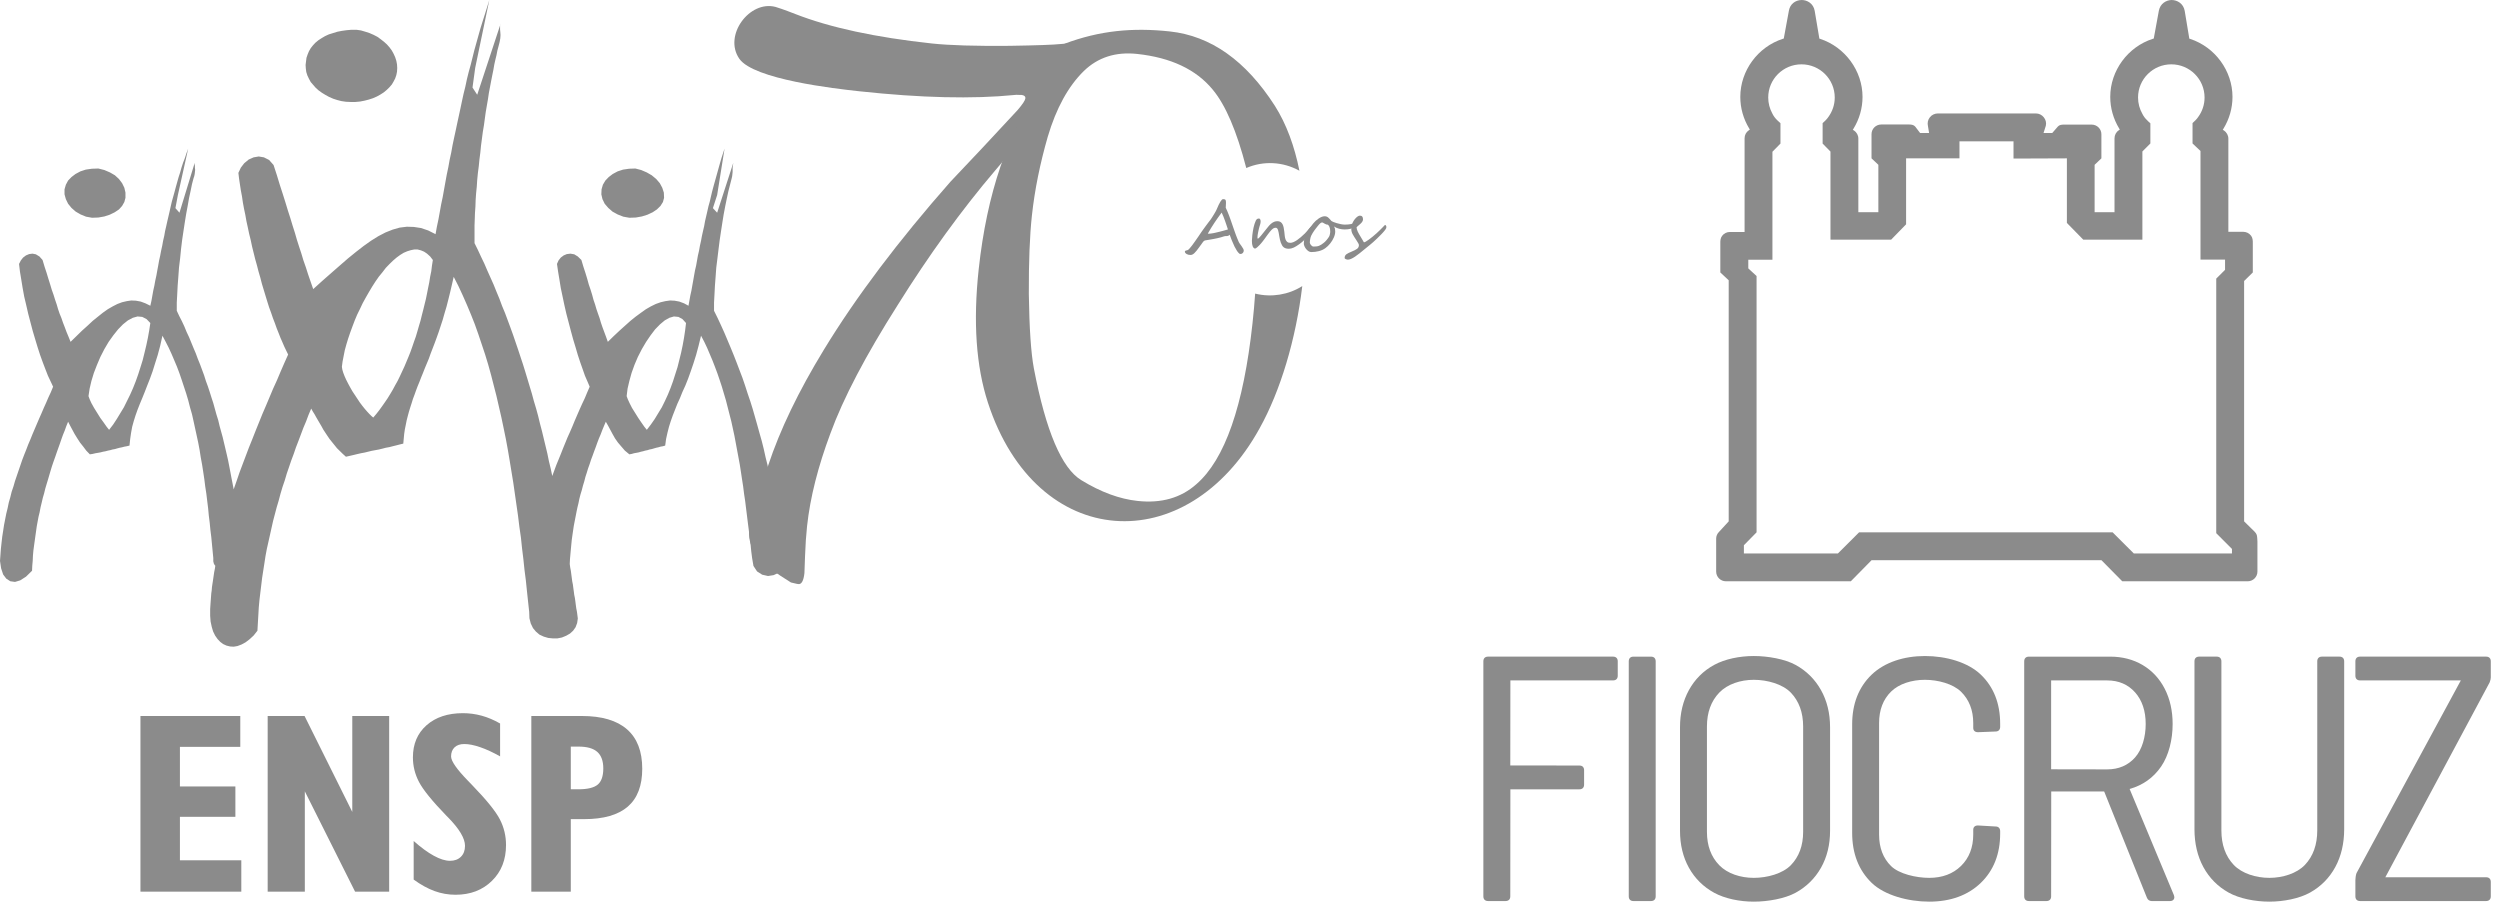
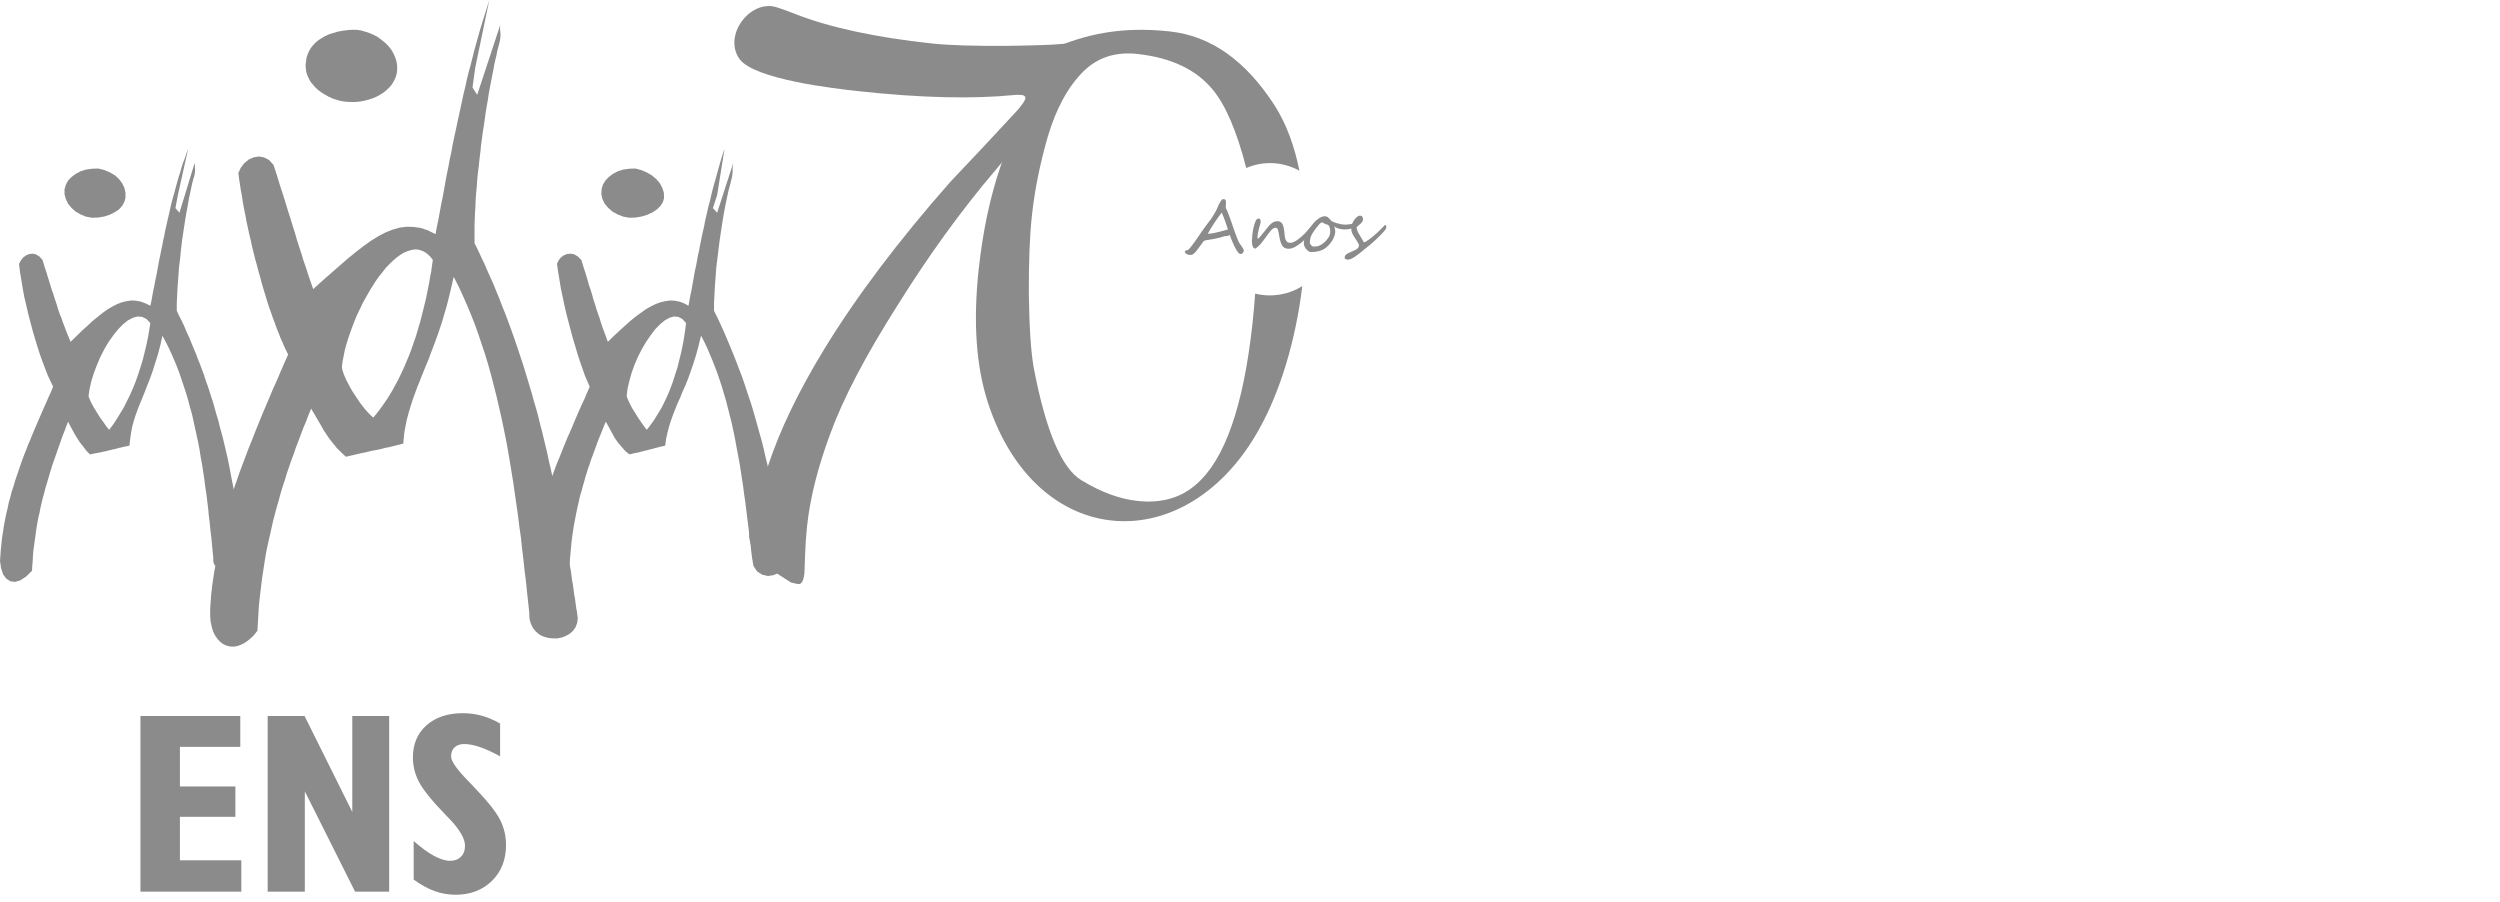
<svg xmlns="http://www.w3.org/2000/svg" width="183" height="66" viewBox="0 0 183 66" fill="none">
  <g clip-path="url(#clip0_1455_13400)">
    <path d="M10.281 65.269V52.411H17.589V54.67H13.17V57.569H17.23V59.791H13.17V62.973H17.664V65.269H10.281Z" fill="#8B8B8B" />
    <path d="M19.594 65.269V52.411H22.294L25.787 59.433V52.411H28.487V65.269H25.992L22.313 57.927V65.269H19.594Z" fill="#8B8B8B" />
    <path d="M30.281 64.385V61.561C30.813 62.035 31.307 62.396 31.754 62.64C32.204 62.888 32.597 63.011 32.943 63.011C33.274 63.011 33.538 62.913 33.74 62.715C33.938 62.518 34.039 62.251 34.039 61.916C34.039 61.37 33.623 60.67 32.789 59.823L32.66 59.694C31.631 58.63 30.97 57.812 30.671 57.24C30.373 56.672 30.225 56.07 30.225 55.439C30.225 54.46 30.558 53.676 31.225 53.086C31.892 52.499 32.78 52.204 33.885 52.204C34.353 52.204 34.813 52.267 35.26 52.389C35.71 52.512 36.157 52.703 36.607 52.96V55.367C36.078 55.069 35.59 54.843 35.147 54.693C34.7 54.539 34.313 54.463 33.989 54.463C33.68 54.463 33.441 54.545 33.274 54.705C33.104 54.868 33.019 55.091 33.019 55.37C33.019 55.712 33.434 56.308 34.262 57.159C34.398 57.294 34.498 57.397 34.564 57.472C35.618 58.561 36.295 59.399 36.594 59.986C36.893 60.569 37.041 61.194 37.041 61.856C37.041 62.929 36.698 63.805 36.009 64.479C35.32 65.157 34.432 65.496 33.343 65.496C32.815 65.496 32.301 65.405 31.808 65.226C31.31 65.044 30.804 64.765 30.281 64.385Z" fill="#8B8B8B" />
-     <path d="M41.782 57.776H42.335C43.012 57.776 43.484 57.66 43.755 57.432C44.025 57.203 44.161 56.807 44.161 56.252C44.161 55.706 44.016 55.301 43.723 55.04C43.431 54.78 42.974 54.651 42.354 54.651H41.782V57.776ZM38.893 65.269V52.411H42.593C44.054 52.411 45.155 52.737 45.898 53.387C46.64 54.036 47.012 54.997 47.012 56.274C47.012 57.51 46.659 58.435 45.955 59.044C45.246 59.656 44.179 59.961 42.751 59.961H41.782V65.269H38.893Z" fill="#8B8B8B" />
    <path fill-rule="evenodd" clip-rule="evenodd" d="M79.539 4.084C79.5 4.45 79.352 4.794 79.076 5.115C78.201 6.151 76.13 8.598 72.872 12.449C70.377 15.381 67.993 18.675 65.722 22.312C63.373 26.01 61.729 29.145 60.787 31.724C59.882 34.147 59.305 36.406 59.077 38.513C59.008 39.145 58.959 39.88 58.929 40.708C58.899 41.535 58.884 41.953 58.884 41.953C58.824 42.507 58.674 42.781 58.446 42.756C58.367 42.748 58.268 42.727 58.142 42.694C58.015 42.66 57.936 42.641 57.897 42.637C53.465 39.928 54.715 38.9 56.24 34.045C57.091 31.475 58.441 28.66 60.308 25.6C62.664 21.732 65.757 17.634 69.58 13.294C71.017 11.789 72.652 10.044 74.493 8.052C74.861 7.621 75.042 7.341 75.057 7.202C75.078 7.014 74.906 6.926 74.533 6.946C74.454 6.937 74.373 6.939 74.292 6.95C71.218 7.258 67.425 7.169 62.892 6.68C61.11 6.488 55.171 5.81 54.12 4.303C52.932 2.596 54.87 0 56.77 0.507C56.885 0.538 57.362 0.691 58.209 1.023C60.75 2.017 64.083 2.737 68.209 3.182C69.508 3.322 71.398 3.376 73.889 3.355C75.909 3.323 77.149 3.276 77.606 3.225C77.942 3.182 78.361 3.197 78.867 3.252C79.373 3.306 79.594 3.58 79.539 4.084Z" fill="#8B8B8B" />
    <path fill-rule="evenodd" clip-rule="evenodd" d="M92.209 31.341C86.903 40.997 75.876 40.393 72.319 29.484C71.449 26.817 71.223 23.561 71.641 19.706C72.242 14.164 73.759 9.705 76.189 6.338C76.701 5.623 77.279 5.005 77.921 4.481V3.202C80.497 2.235 82.917 2.009 85.627 2.301C88.634 2.625 91.19 4.436 93.313 7.734C94.172 9.085 94.76 10.715 95.118 12.498C93.919 11.834 92.486 11.753 91.227 12.3C90.531 9.599 89.712 7.689 88.769 6.558C87.552 5.082 85.709 4.215 83.239 3.948C81.673 3.779 80.368 4.198 79.337 5.198C78.192 6.32 77.311 7.931 76.695 10.013C76.128 11.983 75.739 13.9 75.535 15.783C75.374 17.265 75.302 19.18 75.31 21.528C75.347 24.024 75.467 25.833 75.679 26.966C76.557 31.557 77.719 34.283 79.156 35.151C80.591 36.028 81.958 36.528 83.273 36.669C85.001 36.856 86.439 36.451 87.571 35.445C89.66 33.639 91.027 29.715 91.684 23.664C91.765 22.917 91.829 22.192 91.877 21.49L91.894 21.495L91.91 21.499C93.071 21.78 94.317 21.582 95.326 20.942C94.862 24.844 93.719 28.634 92.209 31.341Z" fill="#8B8B8B" />
    <path fill-rule="evenodd" clip-rule="evenodd" d="M91.043 18.338C91.043 18.408 91.021 18.467 90.976 18.516C90.932 18.566 90.874 18.591 90.802 18.591C90.771 18.591 90.746 18.584 90.726 18.57C90.702 18.551 90.675 18.525 90.646 18.493C90.616 18.461 90.584 18.42 90.551 18.372C90.487 18.272 90.428 18.169 90.374 18.06C90.321 17.952 90.278 17.855 90.245 17.771C90.236 17.748 90.227 17.725 90.217 17.705C90.208 17.685 90.198 17.664 90.189 17.642C90.179 17.62 90.169 17.597 90.159 17.572C90.148 17.546 90.136 17.516 90.124 17.479C90.074 17.33 90.037 17.231 90.014 17.185C89.99 17.209 89.967 17.227 89.944 17.241C89.921 17.253 89.897 17.263 89.872 17.269C89.846 17.276 89.82 17.279 89.793 17.28C89.767 17.28 89.737 17.28 89.706 17.28C89.688 17.28 89.667 17.284 89.641 17.291C89.614 17.298 89.585 17.305 89.555 17.314C89.525 17.323 89.494 17.333 89.465 17.343C89.435 17.354 89.408 17.362 89.381 17.369C89.294 17.393 89.206 17.415 89.117 17.435C89.028 17.453 88.936 17.472 88.842 17.491C88.747 17.508 88.649 17.526 88.546 17.543C88.444 17.559 88.334 17.577 88.219 17.597C88.166 17.605 88.117 17.639 88.07 17.698C88.024 17.759 87.93 17.89 87.787 18.089C87.647 18.288 87.529 18.433 87.431 18.526C87.335 18.618 87.242 18.664 87.151 18.664C87.035 18.664 86.94 18.641 86.863 18.596C86.775 18.54 86.732 18.481 86.732 18.418C86.732 18.385 86.751 18.361 86.789 18.347C86.826 18.332 86.877 18.318 86.942 18.306C86.962 18.304 87.01 18.262 87.085 18.178C87.157 18.098 87.211 18.032 87.248 17.98C87.321 17.884 87.395 17.782 87.471 17.673C87.547 17.565 87.632 17.442 87.727 17.306C87.772 17.237 87.813 17.177 87.847 17.126C87.882 17.076 87.911 17.034 87.933 16.999C87.958 16.964 87.985 16.925 88.016 16.881C88.047 16.838 88.082 16.789 88.122 16.735C88.14 16.71 88.16 16.681 88.185 16.646C88.209 16.611 88.238 16.572 88.271 16.529C88.304 16.484 88.334 16.444 88.361 16.409C88.389 16.375 88.412 16.343 88.431 16.315C88.451 16.287 88.478 16.252 88.51 16.211C88.543 16.169 88.581 16.119 88.625 16.062C88.638 16.044 88.666 16.004 88.707 15.939C88.748 15.875 88.803 15.786 88.873 15.672C88.972 15.511 89.035 15.393 89.064 15.318C89.268 14.823 89.422 14.577 89.525 14.577C89.57 14.577 89.607 14.581 89.635 14.588C89.663 14.596 89.684 14.61 89.701 14.627C89.716 14.646 89.727 14.67 89.732 14.7C89.737 14.731 89.74 14.768 89.74 14.812C89.74 14.841 89.74 14.867 89.74 14.889C89.74 14.912 89.739 14.931 89.737 14.945C89.736 14.972 89.734 15.008 89.732 15.052C89.731 15.095 89.728 15.147 89.724 15.206C89.812 15.388 89.895 15.585 89.974 15.795C90.013 15.901 90.056 16.018 90.1 16.144C90.144 16.27 90.192 16.409 90.243 16.56C90.293 16.709 90.338 16.838 90.377 16.944C90.415 17.05 90.446 17.136 90.47 17.202C90.495 17.268 90.524 17.343 90.558 17.429C90.592 17.515 90.633 17.611 90.68 17.719C90.697 17.759 90.762 17.856 90.876 18.008C90.988 18.162 91.044 18.271 91.044 18.338L91.043 18.338ZM89.884 16.795C89.853 16.7 89.818 16.597 89.782 16.486C89.745 16.376 89.707 16.265 89.668 16.155C89.628 16.044 89.588 15.937 89.547 15.835C89.507 15.733 89.466 15.641 89.425 15.561C89.328 15.693 89.235 15.82 89.148 15.942C89.061 16.064 88.977 16.186 88.896 16.309C88.814 16.432 88.734 16.557 88.654 16.686C88.576 16.815 88.495 16.952 88.413 17.098C88.432 17.105 88.449 17.109 88.465 17.109C88.491 17.109 88.525 17.106 88.566 17.102C88.607 17.098 88.649 17.093 88.691 17.087C88.734 17.081 88.775 17.074 88.814 17.067C88.853 17.06 88.886 17.054 88.91 17.048C88.952 17.038 88.989 17.03 89.019 17.023C89.049 17.016 89.079 17.008 89.106 17.002C89.134 16.995 89.165 16.987 89.197 16.98C89.229 16.972 89.268 16.963 89.313 16.952C89.415 16.926 89.515 16.9 89.614 16.873C89.714 16.845 89.803 16.82 89.884 16.795Z" fill="#8B8B8B" />
    <path fill-rule="evenodd" clip-rule="evenodd" d="M96.107 16.644C96.107 16.677 96.102 16.711 96.09 16.744C96.079 16.778 96.065 16.812 96.048 16.846C96.032 16.88 96.013 16.913 95.992 16.946C95.971 16.978 95.951 17.008 95.932 17.038C95.881 17.117 95.822 17.196 95.754 17.277C95.686 17.357 95.613 17.437 95.535 17.513C95.457 17.59 95.378 17.662 95.296 17.73C95.213 17.797 95.133 17.858 95.055 17.91C94.992 17.951 94.932 17.991 94.876 18.027C94.819 18.064 94.761 18.095 94.704 18.121C94.647 18.147 94.586 18.168 94.524 18.184C94.461 18.199 94.391 18.207 94.317 18.207C94.172 18.207 94.054 18.171 93.963 18.098C93.918 18.061 93.879 18.014 93.845 17.955C93.81 17.897 93.78 17.832 93.755 17.761C93.73 17.689 93.708 17.614 93.69 17.534C93.671 17.453 93.656 17.375 93.644 17.297C93.629 17.199 93.613 17.111 93.6 17.034C93.585 16.956 93.57 16.891 93.551 16.838C93.533 16.785 93.51 16.744 93.485 16.716C93.458 16.687 93.424 16.672 93.382 16.672C93.349 16.672 93.317 16.676 93.288 16.683C93.258 16.69 93.227 16.704 93.195 16.725C93.163 16.746 93.127 16.776 93.089 16.814C93.05 16.852 93.006 16.902 92.954 16.965C92.903 17.028 92.844 17.104 92.778 17.194C92.712 17.285 92.634 17.393 92.545 17.518C92.501 17.579 92.45 17.646 92.39 17.719C92.331 17.792 92.27 17.861 92.209 17.928C92.146 17.994 92.085 18.052 92.026 18.103C91.966 18.154 91.915 18.186 91.869 18.199C91.716 18.166 91.639 17.976 91.639 17.628C91.639 17.535 91.649 17.396 91.67 17.207C91.681 17.122 91.693 17.033 91.707 16.94C91.721 16.847 91.739 16.754 91.759 16.661C91.781 16.568 91.804 16.477 91.832 16.39C91.859 16.302 91.891 16.221 91.927 16.146C91.944 16.111 91.963 16.083 91.982 16.063C92.001 16.043 92.021 16.028 92.041 16.019C92.061 16.009 92.082 16.003 92.103 16C92.126 15.998 92.148 15.998 92.171 15.998C92.198 15.998 92.223 16.016 92.244 16.055C92.267 16.093 92.278 16.146 92.278 16.214C92.278 16.256 92.273 16.295 92.267 16.331C92.261 16.368 92.251 16.406 92.238 16.444C92.227 16.482 92.213 16.523 92.199 16.568C92.186 16.612 92.171 16.663 92.157 16.72C92.147 16.767 92.135 16.82 92.122 16.877C92.109 16.934 92.097 16.992 92.086 17.051C92.074 17.111 92.064 17.169 92.057 17.225C92.049 17.282 92.045 17.333 92.045 17.377C92.045 17.409 92.05 17.442 92.061 17.475C92.11 17.469 92.19 17.396 92.302 17.255C92.359 17.184 92.422 17.106 92.491 17.02C92.56 16.934 92.635 16.841 92.715 16.739C92.775 16.662 92.833 16.591 92.891 16.524C92.95 16.458 93.01 16.4 93.074 16.351C93.136 16.301 93.203 16.262 93.274 16.234C93.344 16.205 93.422 16.191 93.508 16.191C93.599 16.191 93.674 16.21 93.735 16.249C93.795 16.288 93.843 16.342 93.88 16.411C93.916 16.479 93.945 16.562 93.964 16.657C93.985 16.753 94.001 16.858 94.013 16.973C94.023 17.071 94.033 17.167 94.043 17.264C94.053 17.359 94.072 17.444 94.099 17.52C94.127 17.596 94.167 17.657 94.22 17.704C94.273 17.751 94.348 17.775 94.445 17.775C94.52 17.775 94.599 17.757 94.681 17.722C94.762 17.687 94.849 17.639 94.94 17.578C95.03 17.515 95.124 17.443 95.222 17.36C95.318 17.276 95.418 17.185 95.521 17.085C95.561 17.047 95.605 16.999 95.653 16.941C95.701 16.882 95.748 16.826 95.794 16.773C95.841 16.718 95.884 16.673 95.924 16.635C95.964 16.596 95.996 16.577 96.021 16.577C96.031 16.577 96.048 16.582 96.072 16.593C96.095 16.602 96.107 16.62 96.107 16.644Z" fill="#8B8B8B" />
    <path fill-rule="evenodd" clip-rule="evenodd" d="M99.327 16.323C99.327 16.353 99.32 16.383 99.307 16.413C99.294 16.444 99.277 16.473 99.256 16.502C99.235 16.531 99.212 16.558 99.186 16.582C99.161 16.608 99.135 16.629 99.11 16.644C99.048 16.684 98.961 16.72 98.849 16.75C98.736 16.78 98.598 16.796 98.431 16.796C98.299 16.796 98.165 16.779 98.031 16.745C97.896 16.711 97.768 16.655 97.643 16.576C97.684 16.637 97.71 16.696 97.721 16.751C97.732 16.807 97.738 16.873 97.738 16.95C97.738 17.087 97.703 17.233 97.634 17.388C97.565 17.545 97.477 17.69 97.369 17.823C97.26 17.958 97.147 18.069 97.026 18.157C96.958 18.208 96.883 18.252 96.802 18.29C96.722 18.327 96.636 18.358 96.547 18.381C96.458 18.404 96.366 18.422 96.269 18.434C96.174 18.444 96.076 18.451 95.979 18.451C95.911 18.451 95.845 18.428 95.78 18.385C95.716 18.342 95.658 18.289 95.607 18.226C95.556 18.163 95.516 18.096 95.486 18.025C95.454 17.954 95.439 17.89 95.439 17.831C95.439 17.691 95.458 17.555 95.496 17.426C95.533 17.296 95.584 17.171 95.647 17.05C95.712 16.929 95.785 16.811 95.869 16.695C95.953 16.579 96.042 16.464 96.136 16.349C96.188 16.285 96.248 16.222 96.315 16.16C96.383 16.098 96.453 16.043 96.526 15.995C96.599 15.945 96.673 15.907 96.748 15.875C96.823 15.845 96.895 15.83 96.964 15.83C97.019 15.83 97.067 15.838 97.108 15.854C97.148 15.869 97.185 15.891 97.221 15.92C97.257 15.949 97.293 15.985 97.331 16.029C97.368 16.072 97.411 16.12 97.46 16.175C97.477 16.19 97.519 16.213 97.59 16.244C97.661 16.274 97.744 16.304 97.841 16.332C97.938 16.361 98.04 16.387 98.147 16.408C98.253 16.43 98.35 16.441 98.437 16.441C98.524 16.441 98.604 16.437 98.677 16.432C98.75 16.426 98.822 16.415 98.891 16.402C98.96 16.388 99.028 16.369 99.096 16.344C99.164 16.32 99.237 16.291 99.316 16.256C99.323 16.282 99.327 16.304 99.327 16.323ZM97.372 16.95C97.373 16.9 97.37 16.845 97.361 16.784C97.352 16.723 97.337 16.664 97.315 16.609C97.293 16.554 97.265 16.51 97.229 16.475C97.193 16.44 97.148 16.426 97.097 16.433C97.016 16.402 96.95 16.369 96.897 16.334C96.846 16.299 96.805 16.282 96.777 16.282C96.756 16.282 96.734 16.288 96.709 16.301C96.685 16.314 96.66 16.332 96.633 16.354C96.607 16.377 96.58 16.404 96.554 16.434C96.527 16.465 96.5 16.496 96.474 16.529C96.421 16.598 96.373 16.659 96.328 16.714C96.284 16.77 96.242 16.826 96.203 16.88C96.163 16.935 96.125 16.992 96.089 17.053C96.052 17.113 96.016 17.18 95.979 17.255C95.963 17.286 95.95 17.324 95.937 17.367C95.924 17.411 95.915 17.456 95.906 17.502C95.897 17.547 95.891 17.594 95.886 17.64C95.882 17.686 95.88 17.727 95.88 17.764C95.88 17.786 95.887 17.814 95.903 17.846C95.919 17.879 95.94 17.91 95.965 17.94C95.99 17.97 96.018 17.996 96.05 18.017C96.084 18.038 96.115 18.048 96.146 18.048C96.236 18.048 96.311 18.044 96.374 18.036C96.438 18.028 96.496 18.015 96.548 17.994C96.602 17.975 96.656 17.947 96.709 17.913C96.763 17.878 96.826 17.832 96.898 17.777C96.933 17.75 96.967 17.72 97.001 17.686C97.035 17.651 97.069 17.614 97.102 17.575C97.135 17.536 97.166 17.496 97.196 17.455C97.225 17.414 97.254 17.374 97.28 17.334C97.297 17.307 97.312 17.275 97.325 17.236C97.336 17.198 97.346 17.16 97.353 17.121C97.36 17.083 97.365 17.049 97.368 17.017C97.37 16.986 97.372 16.964 97.372 16.95Z" fill="#8B8B8B" />
    <path fill-rule="evenodd" clip-rule="evenodd" d="M101.485 16.624C101.485 16.651 101.477 16.682 101.462 16.716C101.446 16.75 101.425 16.785 101.399 16.821C101.372 16.858 101.343 16.895 101.31 16.933C101.277 16.97 101.244 17.006 101.211 17.043C101.184 17.073 101.156 17.103 101.127 17.134C101.097 17.164 101.063 17.198 101.026 17.236C100.988 17.273 100.945 17.317 100.894 17.366C100.844 17.415 100.784 17.473 100.716 17.539C100.655 17.599 100.587 17.66 100.513 17.726C100.439 17.791 100.364 17.855 100.288 17.918C100.212 17.98 100.138 18.041 100.066 18.098C99.995 18.156 99.933 18.206 99.88 18.249C99.755 18.352 99.636 18.449 99.522 18.541C99.409 18.631 99.297 18.713 99.187 18.788C98.969 18.933 98.797 19.006 98.669 19.006C98.625 19.006 98.574 18.995 98.517 18.973C98.458 18.95 98.428 18.918 98.428 18.878C98.428 18.765 98.471 18.677 98.556 18.612C98.64 18.551 98.771 18.485 98.948 18.414C99.124 18.344 99.254 18.276 99.342 18.21C99.429 18.144 99.472 18.053 99.472 17.938C99.472 17.881 99.412 17.765 99.291 17.589C99.233 17.5 99.18 17.419 99.133 17.345C99.087 17.271 99.048 17.204 99.015 17.145C98.948 17.024 98.915 16.895 98.915 16.762C98.915 16.645 98.937 16.523 98.981 16.394C99.001 16.321 99.035 16.247 99.081 16.173C99.127 16.099 99.177 16.033 99.232 15.975C99.285 15.916 99.341 15.87 99.396 15.835C99.452 15.8 99.502 15.784 99.543 15.785C99.696 15.785 99.773 15.876 99.773 16.057C99.773 16.127 99.748 16.194 99.697 16.261C99.673 16.292 99.644 16.324 99.609 16.358C99.574 16.393 99.534 16.428 99.488 16.467C99.444 16.503 99.408 16.535 99.376 16.563C99.346 16.591 99.321 16.615 99.302 16.634C99.302 16.724 99.33 16.83 99.386 16.952C99.416 17.011 99.45 17.076 99.488 17.145C99.526 17.215 99.571 17.29 99.621 17.37C99.672 17.45 99.715 17.522 99.75 17.585C99.785 17.649 99.811 17.695 99.829 17.725C99.83 17.732 99.839 17.735 99.857 17.735C99.881 17.735 99.924 17.717 99.984 17.682C100.045 17.646 100.116 17.598 100.199 17.538C100.282 17.478 100.372 17.408 100.47 17.329C100.568 17.25 100.665 17.166 100.763 17.078C100.864 16.987 100.948 16.907 101.014 16.84C101.08 16.772 101.143 16.709 101.203 16.649C101.262 16.59 101.306 16.544 101.335 16.512C101.364 16.48 101.38 16.464 101.383 16.464C101.398 16.464 101.41 16.469 101.423 16.48C101.435 16.49 101.446 16.504 101.456 16.52C101.464 16.537 101.473 16.554 101.477 16.573C101.482 16.59 101.485 16.607 101.485 16.624Z" fill="#8B8B8B" />
    <path fill-rule="evenodd" clip-rule="evenodd" d="M25.026 26.849L25.076 26.465L25.157 26.048L25.239 25.632L25.354 25.215L25.485 24.783L25.633 24.35L25.797 23.902L25.961 23.469L26.142 23.037L26.355 22.604L26.552 22.187L26.781 21.771L27.011 21.37L27.24 20.986L27.486 20.602L27.733 20.249L27.995 19.929L28.241 19.608L28.503 19.336L28.766 19.08L29.028 18.855L29.291 18.663L29.552 18.503L29.815 18.391L30.078 18.311L30.324 18.262H30.57L30.816 18.327L31.045 18.423L31.258 18.567L31.488 18.775L31.685 19.032L31.619 19.448L31.57 19.849L31.488 20.249L31.422 20.666L31.34 21.066L31.258 21.483L31.177 21.883L31.078 22.283L30.98 22.684L30.881 23.068L30.783 23.469L30.668 23.854L30.553 24.254L30.439 24.638L30.307 25.007L30.176 25.391L30.045 25.76L29.897 26.128L29.75 26.481L29.602 26.833L29.438 27.185L29.274 27.538L29.11 27.875L28.93 28.195L28.749 28.531L28.569 28.835L28.372 29.156L28.175 29.444L27.962 29.749L27.765 30.021L27.552 30.294L27.322 30.566L27.191 30.454L27.044 30.309L26.88 30.133L26.699 29.925L26.519 29.701L26.338 29.46L26.158 29.188L25.978 28.916L25.797 28.643L25.633 28.355L25.485 28.082L25.338 27.794L25.223 27.538L25.125 27.282L25.059 27.057L25.026 26.849ZM6.478 28.996L6.56 28.451L6.691 27.89L6.871 27.298L7.101 26.705L7.347 26.128L7.642 25.552L7.954 25.023L8.298 24.542L8.643 24.11L9.003 23.741L9.364 23.453L9.725 23.261L10.07 23.165L10.414 23.197L10.726 23.357L11.004 23.645L10.922 24.19L10.824 24.734L10.709 25.279L10.578 25.824L10.447 26.353L10.283 26.881L10.119 27.394L9.938 27.906L9.741 28.403L9.528 28.884L9.299 29.348L9.069 29.813L8.807 30.245L8.544 30.678L8.282 31.078L7.986 31.463L7.806 31.238L7.593 30.934L7.347 30.598L7.117 30.229L6.888 29.861L6.691 29.508L6.56 29.22L6.478 28.996ZM41.705 41.283L41.722 40.93L41.755 40.562L41.787 40.209L41.82 39.857L41.853 39.521L41.902 39.168L41.951 38.832L42.001 38.495L42.066 38.159L42.132 37.823L42.197 37.486L42.263 37.166L42.345 36.83L42.41 36.509L42.493 36.188L42.591 35.868L42.673 35.548L42.771 35.227L42.853 34.907L42.952 34.603L43.05 34.282L43.165 33.962L43.263 33.657L43.378 33.353L43.493 33.033L43.608 32.728L43.722 32.408L43.837 32.104L43.968 31.799L44.083 31.495L44.215 31.174L44.346 30.87L44.51 31.158L44.674 31.463L44.837 31.767L45.018 32.087L45.231 32.392L45.477 32.68L45.74 32.985L46.068 33.257L46.248 33.225L46.412 33.177L46.593 33.145L46.757 33.113L46.921 33.065L47.068 33.033L47.232 32.985L47.396 32.952L47.544 32.904L47.708 32.872L47.872 32.824L48.036 32.776L48.183 32.744L48.347 32.696L48.528 32.664L48.692 32.616L48.757 32.136L48.856 31.687L48.97 31.238L49.102 30.822L49.25 30.405L49.413 29.989L49.577 29.572L49.774 29.14L49.954 28.691L50.167 28.227L50.365 27.73L50.561 27.185L50.758 26.609L50.955 25.984L51.136 25.311L51.316 24.574L51.545 25.007L51.758 25.455L51.956 25.92L52.152 26.384L52.333 26.849L52.513 27.329L52.677 27.81L52.841 28.307L52.988 28.803L53.136 29.3L53.267 29.813L53.398 30.325L53.53 30.838L53.645 31.367L53.759 31.895L53.858 32.424L53.956 32.952L54.055 33.481L54.153 34.01L54.235 34.538L54.317 35.083L54.399 35.612L54.465 36.141L54.547 36.685L54.612 37.214L54.678 37.742L54.743 38.271L54.809 38.784L54.874 39.312L54.94 39.825L54.989 40.338L55.055 40.85L55.153 41.427L55.416 41.827L55.793 42.068L56.219 42.164L56.629 42.1L57.007 41.924L57.269 41.619L57.367 41.219L57.302 40.626L57.22 40.017L57.138 39.425L57.056 38.832L56.974 38.223L56.876 37.63L56.777 37.038L56.662 36.429L56.547 35.836L56.433 35.243L56.301 34.651L56.187 34.058L56.039 33.465L55.908 32.872L55.76 32.28L55.596 31.703L55.432 31.11L55.268 30.533L55.104 29.957L54.924 29.38L54.727 28.803L54.547 28.243L54.35 27.666L54.136 27.105L53.923 26.545L53.71 26L53.48 25.439L53.251 24.895L53.021 24.35L52.775 23.805L52.529 23.277L52.267 22.748V22.155L52.3 21.547L52.333 20.906L52.382 20.265L52.431 19.592L52.513 18.935L52.595 18.262L52.677 17.606L52.775 16.949L52.874 16.308L52.972 15.699L53.087 15.091L53.202 14.53L53.317 14.001L53.448 13.489L53.563 13.04L53.595 12.896L53.612 12.736L53.628 12.591V12.431V12.287L53.645 12.159L53.661 12.031L53.677 11.919L52.496 15.571L52.185 15.235L52.496 14.274L53.038 10.877L52.923 11.23L52.808 11.582L52.71 11.919L52.611 12.271L52.513 12.623L52.415 12.976L52.316 13.328L52.218 13.681L52.12 14.049L52.037 14.402L51.956 14.754L51.857 15.107L51.775 15.475L51.693 15.828L51.611 16.18L51.545 16.549L51.463 16.901L51.381 17.269L51.316 17.622L51.234 17.99L51.168 18.359L51.086 18.711L51.021 19.08L50.955 19.448L50.873 19.8L50.807 20.169L50.742 20.537L50.676 20.906L50.611 21.274L50.529 21.643L50.463 22.011L50.397 22.38L50.069 22.203L49.725 22.075L49.381 22.011L49.053 21.995L48.708 22.043L48.364 22.123L48.003 22.251L47.642 22.428L47.281 22.636L46.921 22.892L46.527 23.181L46.15 23.485L45.756 23.837L45.346 24.206L44.92 24.606L44.493 25.023L44.362 24.654L44.231 24.302L44.1 23.95L43.985 23.613L43.887 23.277L43.772 22.956L43.657 22.62L43.559 22.283L43.444 21.947L43.345 21.578L43.231 21.21L43.099 20.825L42.984 20.409L42.853 19.977L42.706 19.528L42.558 19.031L42.296 18.775L42.034 18.615L41.755 18.567L41.492 18.599L41.263 18.695L41.049 18.855L40.886 19.063L40.771 19.32L40.852 19.88L40.951 20.473L41.049 21.082L41.181 21.707L41.312 22.331L41.459 22.972L41.623 23.597L41.787 24.222L41.952 24.83L42.132 25.423L42.296 25.984L42.476 26.529L42.657 27.041L42.82 27.506L43.001 27.922L43.165 28.307L42.984 28.723L42.804 29.156L42.607 29.572L42.427 29.973L42.246 30.389L42.066 30.806L41.902 31.206L41.722 31.623L41.541 32.023L41.377 32.424L41.213 32.824L41.049 33.241L40.886 33.642L40.721 34.042L40.574 34.443L40.426 34.843L40.311 34.298L40.18 33.754L40.065 33.193L39.934 32.648L39.803 32.104L39.672 31.559L39.524 30.998L39.393 30.454L39.245 29.909L39.081 29.364L38.934 28.819L38.77 28.275L38.606 27.73L38.442 27.185L38.278 26.657L38.097 26.112L37.917 25.567L37.737 25.039L37.556 24.51L37.359 23.965L37.163 23.437L36.966 22.908L36.752 22.395L36.556 21.867L36.343 21.354L36.129 20.825L35.9 20.313L35.67 19.8L35.457 19.304L35.211 18.791L34.981 18.294L34.735 17.798V17.381V16.949V16.516L34.752 16.052L34.768 15.587L34.801 15.123L34.817 14.642L34.85 14.161L34.9 13.665L34.932 13.168L34.981 12.671L35.047 12.159L35.096 11.662L35.162 11.15L35.211 10.653L35.277 10.156L35.342 9.66L35.425 9.163L35.49 8.683L35.556 8.202L35.638 7.722L35.719 7.257L35.785 6.808L35.867 6.376L35.949 5.943L36.031 5.527L36.113 5.126L36.179 4.742L36.261 4.373L36.343 4.037L36.408 3.701L36.49 3.396L36.572 3.076L36.622 2.803L36.638 2.563L36.622 2.339L36.605 2.163V1.986V1.842L36.654 1.714L34.932 6.937L34.588 6.408L34.785 4.966L35.818 0L35.654 0.529L35.49 1.057L35.326 1.57L35.162 2.099L35.014 2.627L34.867 3.156L34.719 3.685L34.588 4.213L34.456 4.742L34.309 5.27L34.178 5.799L34.063 6.344L33.932 6.872L33.817 7.401L33.702 7.946L33.588 8.474L33.473 9.003L33.358 9.548L33.243 10.076L33.128 10.621L33.03 11.166L32.915 11.694L32.817 12.239L32.702 12.784L32.603 13.328L32.505 13.873L32.407 14.418L32.292 14.962L32.194 15.507L32.095 16.052L31.98 16.596L31.882 17.141L31.341 16.869L30.816 16.692L30.291 16.612L29.783 16.596L29.258 16.661L28.75 16.805L28.225 17.013L27.7 17.285L27.159 17.622L26.618 18.006L26.06 18.439L25.469 18.919L24.879 19.432L24.256 19.977L23.6 20.553L22.927 21.162L22.731 20.601L22.55 20.073L22.386 19.56L22.206 19.047L22.058 18.551L21.894 18.054L21.73 17.541L21.583 17.029L21.419 16.516L21.255 15.972L21.074 15.411L20.894 14.818L20.697 14.193L20.484 13.537L20.27 12.832L20.025 12.079L19.697 11.71L19.319 11.518L18.942 11.454L18.565 11.518L18.204 11.678L17.876 11.951L17.63 12.271L17.45 12.656L17.499 13.072L17.564 13.505L17.63 13.937L17.712 14.37L17.778 14.818L17.86 15.267L17.958 15.731L18.04 16.196L18.139 16.644L18.237 17.109L18.352 17.573L18.45 18.038L18.565 18.503L18.68 18.967L18.811 19.432L18.926 19.88L19.057 20.329L19.172 20.778L19.303 21.21L19.434 21.643L19.566 22.075L19.697 22.491L19.844 22.892L19.975 23.277L20.123 23.661L20.254 24.03L20.402 24.398L20.533 24.734L20.681 25.071L20.812 25.375L20.959 25.68L21.091 25.952L20.812 26.576L20.533 27.218L20.27 27.842L19.992 28.451L19.73 29.076L19.467 29.7L19.205 30.309L18.959 30.918L18.713 31.527L18.467 32.151L18.221 32.76L17.991 33.369L17.761 33.978L17.532 34.587L17.319 35.211L17.105 35.82L17.023 35.388L16.941 34.971L16.86 34.538L16.777 34.106L16.695 33.689L16.597 33.257L16.499 32.84L16.4 32.424L16.302 32.007L16.187 31.591L16.072 31.174L15.974 30.758L15.843 30.341L15.728 29.925L15.613 29.508L15.482 29.108L15.351 28.691L15.219 28.291L15.072 27.89L14.941 27.474L14.793 27.073L14.645 26.673L14.481 26.272L14.334 25.872L14.17 25.487L14.006 25.087L13.842 24.686L13.661 24.302L13.497 23.902L13.317 23.517L13.12 23.132L12.94 22.748V22.155L12.973 21.53L13.005 20.906L13.055 20.249L13.104 19.576L13.186 18.903L13.252 18.23L13.334 17.558L13.432 16.901L13.53 16.26L13.629 15.651L13.743 15.042L13.842 14.482L13.957 13.953L14.055 13.473L14.17 13.04L14.219 12.896L14.252 12.736L14.268 12.591L14.285 12.431L14.268 12.287V12.159L14.252 12.031V11.919L13.137 15.571L12.841 15.235L13.022 14.274L13.776 10.877L13.645 11.23L13.53 11.582L13.399 11.919L13.284 12.271L13.186 12.623L13.071 12.976L12.973 13.328L12.874 13.681L12.776 14.049L12.678 14.402L12.579 14.754L12.497 15.107L12.415 15.475L12.333 15.828L12.251 16.18L12.169 16.549L12.087 16.901L12.022 17.269L11.94 17.622L11.874 17.99L11.792 18.359L11.726 18.711L11.644 19.08L11.579 19.448L11.513 19.8L11.447 20.169L11.366 20.537L11.3 20.906L11.218 21.274L11.152 21.643L11.087 22.011L11.005 22.38L10.644 22.203L10.3 22.075L9.955 22.011L9.611 21.995L9.283 22.043L8.938 22.123L8.594 22.251L8.249 22.428L7.889 22.636L7.528 22.892L7.167 23.181L6.79 23.485L6.413 23.837L6.003 24.206L5.593 24.606L5.166 25.023L5.018 24.654L4.871 24.302L4.74 23.95L4.609 23.613L4.494 23.277L4.362 22.956L4.248 22.62L4.15 22.283L4.035 21.947L3.92 21.578L3.789 21.21L3.674 20.825L3.543 20.409L3.412 19.977L3.264 19.528L3.116 19.031L2.887 18.775L2.624 18.615L2.378 18.567L2.132 18.599L1.903 18.695L1.689 18.855L1.526 19.063L1.394 19.32L1.46 19.88L1.558 20.473L1.657 21.082L1.771 21.707L1.919 22.331L2.066 22.972L2.23 23.597L2.395 24.222L2.575 24.83L2.755 25.423L2.936 25.984L3.133 26.529L3.329 27.041L3.51 27.506L3.707 27.922L3.887 28.307L3.723 28.707L3.543 29.092L3.379 29.476L3.198 29.877L3.034 30.261L2.87 30.63L2.706 31.014L2.542 31.399L2.378 31.783L2.23 32.151L2.066 32.536L1.919 32.92L1.771 33.289L1.624 33.673L1.493 34.058L1.361 34.443L1.23 34.827L1.099 35.211L0.984 35.612L0.853 35.996L0.755 36.397L0.64 36.797L0.558 37.198L0.459 37.598L0.377 38.015L0.295 38.431L0.23 38.864L0.164 39.28L0.115 39.713L0.066 40.161L0.033 40.61L0 41.059L0.082 41.603L0.23 42.052L0.459 42.356L0.755 42.548L1.099 42.596L1.476 42.484L1.903 42.212L2.346 41.779L2.362 41.411L2.395 41.042L2.411 40.674L2.444 40.306L2.493 39.937L2.542 39.585L2.591 39.232L2.641 38.88L2.69 38.527L2.755 38.175L2.821 37.823L2.903 37.486L2.969 37.133L3.051 36.797L3.133 36.445L3.231 36.108L3.313 35.772L3.412 35.435L3.51 35.115L3.608 34.779L3.707 34.443L3.805 34.122L3.92 33.785L4.035 33.465L4.15 33.129L4.264 32.808L4.379 32.488L4.494 32.151L4.609 31.831L4.74 31.511L4.855 31.19L4.986 30.87L5.134 31.158L5.297 31.463L5.461 31.767L5.658 32.087L5.855 32.392L6.085 32.68L6.314 32.985L6.577 33.257L6.79 33.225L6.987 33.177L7.184 33.145L7.364 33.112L7.544 33.065L7.725 33.033L7.905 32.984L8.069 32.952L8.233 32.904L8.414 32.872L8.578 32.824L8.758 32.776L8.922 32.744L9.102 32.696L9.283 32.664L9.479 32.616L9.529 32.136L9.594 31.687L9.676 31.238L9.791 30.822L9.922 30.405L10.07 29.989L10.234 29.572L10.414 29.14L10.595 28.691L10.775 28.227L10.972 27.73L11.169 27.185L11.349 26.609L11.546 25.984L11.726 25.311L11.89 24.574L12.12 25.007L12.35 25.455L12.563 25.92L12.76 26.384L12.956 26.849L13.137 27.329L13.301 27.81L13.465 28.307L13.629 28.803L13.777 29.3L13.908 29.813L14.055 30.325L14.17 30.838L14.285 31.367L14.4 31.895L14.514 32.424L14.613 32.952L14.695 33.481L14.793 34.01L14.875 34.538L14.957 35.083L15.023 35.612L15.105 36.141L15.17 36.685L15.236 37.214L15.285 37.742L15.351 38.271L15.4 38.784L15.466 39.312L15.515 39.825L15.564 40.337L15.613 40.85V40.93V41.01V41.09L15.63 41.155L15.646 41.235L15.679 41.299L15.712 41.363L15.761 41.411L15.728 41.635L15.679 41.875L15.646 42.1L15.613 42.324L15.581 42.548L15.548 42.757L15.515 42.981L15.498 43.205L15.466 43.429L15.449 43.654L15.433 43.878L15.416 44.102L15.4 44.343L15.384 44.583V44.823V45.08L15.416 45.496L15.498 45.88L15.597 46.217L15.745 46.521L15.925 46.778L16.122 46.986L16.335 47.146L16.581 47.258L16.843 47.322L17.105 47.338L17.384 47.29L17.68 47.178L17.975 47.018L18.27 46.794L18.565 46.521L18.844 46.169L18.877 45.592L18.91 45.031L18.942 44.471L18.992 43.926L19.057 43.381L19.123 42.837L19.189 42.292L19.271 41.763L19.353 41.235L19.434 40.706L19.533 40.177L19.648 39.665L19.763 39.152L19.877 38.64L19.992 38.127L20.123 37.63L20.254 37.133L20.402 36.637L20.533 36.141L20.681 35.644L20.845 35.163L20.992 34.667L21.157 34.186L21.32 33.706L21.501 33.225L21.665 32.744L21.845 32.28L22.026 31.799L22.206 31.319L22.403 30.854L22.583 30.373L22.78 29.909L22.895 30.117L23.026 30.325L23.141 30.533L23.272 30.758L23.403 30.982L23.535 31.206L23.666 31.447L23.813 31.671L23.961 31.895L24.125 32.136L24.305 32.36L24.486 32.584L24.666 32.808L24.879 33.017L25.092 33.225L25.322 33.433L25.601 33.369L25.88 33.305L26.142 33.241L26.421 33.177L26.683 33.129L26.946 33.065L27.208 33.001L27.471 32.952L27.733 32.904L27.995 32.84L28.241 32.776L28.504 32.728L28.75 32.664L29.012 32.6L29.258 32.536L29.521 32.472L29.553 32.12L29.586 31.767L29.635 31.431L29.701 31.11L29.767 30.774L29.849 30.453L29.931 30.149L30.029 29.828L30.128 29.524L30.226 29.204L30.341 28.899L30.455 28.579L30.57 28.274L30.702 27.954L30.832 27.618L30.964 27.297L31.095 26.961L31.243 26.609L31.39 26.256L31.521 25.888L31.669 25.503L31.817 25.119L31.964 24.718L32.112 24.302L32.26 23.853L32.407 23.405L32.538 22.94L32.686 22.444L32.817 21.931L32.948 21.402L33.079 20.842L33.211 20.265L33.555 20.938L33.867 21.61L34.178 22.316L34.473 23.02L34.752 23.725L35.014 24.462L35.261 25.199L35.507 25.936L35.736 26.689L35.949 27.458L36.146 28.227L36.343 28.995L36.523 29.781L36.704 30.566L36.868 31.35L37.032 32.151L37.179 32.952L37.311 33.737L37.442 34.538L37.573 35.339L37.688 36.141L37.803 36.942L37.918 37.742L38.016 38.544L38.131 39.344L38.213 40.129L38.311 40.93L38.393 41.715L38.492 42.484L38.573 43.269L38.655 44.038L38.737 44.791L38.754 45.256L38.852 45.64L39.016 45.977L39.229 46.233L39.492 46.457L39.803 46.601L40.131 46.697L40.459 46.73H40.804L41.132 46.665L41.444 46.537L41.722 46.377L41.952 46.169L42.132 45.912L42.247 45.608L42.296 45.272L42.263 45.015L42.231 44.775L42.181 44.519L42.149 44.278L42.116 44.022L42.083 43.782L42.034 43.541L42.001 43.285L41.968 43.045L41.935 42.789L41.886 42.548L41.853 42.292L41.821 42.052L41.788 41.795L41.739 41.539L41.705 41.283ZM45.871 28.996L45.937 28.451L46.068 27.89L46.232 27.298L46.445 26.705L46.691 26.128L46.986 25.552L47.298 25.023L47.626 24.542L47.954 24.11L48.314 23.741L48.659 23.453L49.003 23.261L49.331 23.165L49.659 23.197L49.954 23.357L50.217 23.645L50.151 24.19L50.069 24.734L49.971 25.279L49.856 25.824L49.725 26.353L49.593 26.881L49.429 27.394L49.266 27.906L49.085 28.403L48.889 28.884L48.675 29.348L48.446 29.813L48.183 30.245L47.921 30.678L47.642 31.078L47.347 31.463L47.166 31.238L46.953 30.934L46.724 30.598L46.494 30.229L46.264 29.861L46.084 29.508L45.953 29.22L45.871 28.996ZM7.2 12.335L7.642 12.447L8.052 12.623L8.413 12.832L8.708 13.104L8.938 13.409L9.102 13.745L9.184 14.097V14.482L9.102 14.786L8.938 15.075L8.708 15.331L8.397 15.539L8.036 15.715L7.642 15.844L7.2 15.923L6.74 15.94L6.298 15.86L5.904 15.699L5.543 15.491L5.232 15.219L4.985 14.915L4.821 14.578L4.723 14.226V13.857L4.821 13.521L4.985 13.216L5.232 12.96L5.527 12.736L5.888 12.543L6.281 12.415L6.724 12.351L7.2 12.335ZM26.092 2.179L26.42 2.227L26.748 2.323L27.044 2.419L27.339 2.547L27.618 2.691L27.864 2.868L28.11 3.06L28.323 3.252L28.52 3.476L28.683 3.701L28.815 3.941L28.93 4.197L29.012 4.454L29.061 4.71L29.077 4.982L29.061 5.254L29.012 5.495L28.93 5.735L28.815 5.959L28.683 6.184L28.503 6.392L28.306 6.584L28.093 6.761L27.847 6.92L27.585 7.065L27.29 7.193L26.994 7.289L26.683 7.369L26.355 7.433L26.01 7.465H25.666L25.322 7.449L24.993 7.401L24.682 7.321L24.387 7.225L24.092 7.097L23.829 6.953L23.567 6.793L23.321 6.616L23.108 6.424L22.927 6.216L22.747 6.008L22.616 5.767L22.501 5.527L22.419 5.27L22.386 5.014L22.369 4.758L22.402 4.486L22.435 4.229L22.517 3.989L22.616 3.749L22.747 3.524L22.911 3.316L23.091 3.124L23.304 2.948L23.55 2.788L23.796 2.643L24.075 2.515L24.387 2.419L24.698 2.323L25.026 2.259L25.371 2.211L25.732 2.179H26.092ZM46.51 12.335L46.937 12.447L47.347 12.623L47.708 12.832L48.036 13.104L48.298 13.409L48.478 13.745L48.593 14.097L48.61 14.482L48.528 14.786L48.347 15.075L48.085 15.331L47.773 15.539L47.396 15.715L46.986 15.844L46.543 15.923L46.068 15.94L45.625 15.86L45.215 15.699L44.837 15.491L44.526 15.219L44.264 14.915L44.1 14.578L44.018 14.226L44.034 13.857L44.132 13.521L44.313 13.216L44.559 12.96L44.854 12.736L45.215 12.543L45.608 12.415L46.051 12.351L46.51 12.335Z" fill="#8B8B8B" />
    <g clip-path="url(#clip1_1455_13400)">
      <path d="M118.074 48.065H108.927C108.708 48.065 108.582 48.19 108.582 48.409V65.612C108.582 65.83 108.708 65.956 108.927 65.956H110.208C110.428 65.956 110.553 65.83 110.553 65.612L110.56 57.778H115.611C115.83 57.778 115.956 57.652 115.956 57.434V56.381C115.956 56.162 115.83 56.037 115.611 56.037L110.553 56.03L110.56 49.806H118.074C118.293 49.806 118.419 49.681 118.419 49.462V48.409C118.419 48.19 118.293 48.065 118.074 48.065Z" fill="#8B8B8B" />
      <path d="M120.851 48.066H119.57C119.35 48.066 119.225 48.191 119.225 48.41V65.612C119.225 65.831 119.35 65.957 119.57 65.957H120.851C121.07 65.957 121.196 65.831 121.196 65.612V48.41C121.196 48.191 121.07 48.066 120.851 48.066Z" fill="#8B8B8B" />
-       <path d="M131.99 53.178V60.893C131.99 61.899 131.686 62.721 131.087 63.335C130.488 63.948 129.369 64.259 128.378 64.259C127.403 64.259 126.449 63.948 125.851 63.335C125.252 62.721 124.948 61.9 124.948 60.893V53.178C124.948 52.155 125.252 51.321 125.851 50.698C126.45 50.077 127.404 49.762 128.378 49.762C129.368 49.762 130.487 50.077 131.086 50.698C131.686 51.321 131.99 52.155 131.99 53.178ZM131.438 48.672C130.648 48.24 129.411 48.021 128.378 48.021C127.345 48.021 126.264 48.24 125.475 48.672C124.684 49.105 124.063 49.724 123.629 50.514C123.196 51.301 122.977 52.214 122.977 53.228V60.818C122.977 61.832 123.196 62.742 123.629 63.52C124.063 64.301 124.684 64.916 125.475 65.349C126.264 65.781 127.345 66 128.378 66C129.411 66 130.648 65.781 131.438 65.349C132.228 64.917 132.853 64.302 133.296 63.521C133.737 62.742 133.961 61.833 133.961 60.818V53.228C133.961 52.214 133.737 51.3 133.296 50.513C132.853 49.724 132.228 49.104 131.438 48.672Z" fill="#8B8B8B" />
      <path d="M140.904 48.021C139.362 48.021 137.945 48.481 137.001 49.388C136.057 50.297 135.578 51.521 135.578 53.028V60.968C135.578 62.475 136.057 63.704 137.001 64.62C137.944 65.536 139.675 66 141.217 66C142.776 66 144.045 65.54 144.989 64.633C145.933 63.725 146.412 62.509 146.412 61.018V60.843C146.412 60.624 146.286 60.499 146.073 60.499C146.073 60.499 146.073 60.499 146.072 60.499L144.785 60.424C144.566 60.424 144.441 60.54 144.441 60.743V61.094C144.441 62.032 144.141 62.803 143.551 63.384C142.961 63.965 142.175 64.259 141.217 64.259C140.259 64.259 139.008 63.969 138.426 63.396C137.844 62.824 137.549 62.05 137.549 61.094V52.927C137.549 51.972 137.844 51.197 138.426 50.625C139.009 50.052 139.946 49.762 140.904 49.762C141.862 49.762 142.961 50.056 143.551 50.637C144.141 51.218 144.441 51.989 144.441 52.927V53.278C144.441 53.481 144.566 53.597 144.789 53.597H144.789L146.067 53.547C146.286 53.547 146.412 53.422 146.412 53.203V52.978C146.412 51.487 145.933 50.276 144.988 49.375C144.045 48.477 142.463 48.021 140.904 48.021Z" fill="#8B8B8B" />
      <path d="M157.065 52.998C157.065 53.938 156.803 54.867 156.285 55.448C155.77 56.026 155.083 56.319 154.244 56.319L150.143 56.312V49.814L150.15 49.807H154.244C155.083 49.807 155.77 50.1 156.285 50.678C156.803 51.259 157.065 52.04 157.065 52.998ZM155.889 57.755L155.887 57.753C156.855 57.48 157.63 56.929 158.191 56.115C158.752 55.3 159.037 54.148 159.037 52.998C159.037 52.035 158.843 51.169 158.461 50.423C158.078 49.675 157.533 49.089 156.842 48.681C156.153 48.273 155.355 48.066 154.47 48.066H148.517C148.298 48.066 148.172 48.191 148.172 48.41V65.612C148.172 65.831 148.298 65.957 148.517 65.957H149.798C150.017 65.957 150.143 65.831 150.143 65.612L150.15 57.935H154.018L154.032 57.952L157.147 65.696C157.211 65.867 157.337 65.957 157.511 65.957H158.842C159.046 65.957 159.162 65.849 159.162 65.663L159.13 65.526L155.889 57.755Z" fill="#8B8B8B" />
      <path d="M171.249 48.065H169.968C169.749 48.065 169.623 48.191 169.623 48.409V60.793C169.623 61.832 169.319 62.679 168.719 63.311C168.12 63.94 167.088 64.259 166.115 64.259C165.14 64.259 164.108 63.94 163.51 63.311C162.91 62.68 162.606 61.833 162.606 60.793V48.409C162.606 48.191 162.48 48.065 162.261 48.065H160.98C160.76 48.065 160.635 48.191 160.635 48.409V60.693C160.635 61.74 160.854 62.674 161.287 63.47C161.721 64.267 162.342 64.895 163.133 65.336C163.922 65.777 165.081 66 166.115 66C167.148 66 168.307 65.777 169.096 65.336C169.888 64.895 170.509 64.267 170.942 63.47C171.375 62.674 171.594 61.739 171.594 60.693V48.409C171.594 48.191 171.469 48.065 171.249 48.065Z" fill="#8B8B8B" />
-       <path d="M182.326 49.587V48.409C182.326 48.19 182.2 48.065 181.981 48.065H172.759C172.54 48.065 172.414 48.19 172.414 48.409V49.462C172.414 49.681 172.54 49.806 172.759 49.806L180.133 49.806L172.497 63.914C172.442 64.043 172.414 64.321 172.414 64.433V65.612C172.414 65.83 172.54 65.956 172.759 65.956H181.981C182.2 65.956 182.326 65.83 182.326 65.612V64.558C182.326 64.34 182.2 64.215 181.981 64.215L174.607 64.214L182.245 49.946C182.299 49.801 182.326 49.683 182.326 49.587Z" fill="#8B8B8B" />
-       <path d="M163.38 40.512H156.193L154.645 38.967H136.085L134.537 40.512H127.653V39.911L128.581 38.967V20.206L127.975 19.646V19.013H129.742V11.107L130.33 10.51V9.019C130.252 8.956 130.18 8.888 130.111 8.816C129.95 8.665 129.819 8.491 129.724 8.288C129.539 7.945 129.434 7.554 129.434 7.138C129.434 5.796 130.524 4.709 131.868 4.709C133.213 4.709 134.303 5.796 134.303 7.138C134.303 7.677 134.125 8.173 133.826 8.576C133.805 8.608 133.781 8.639 133.757 8.669C133.749 8.678 133.742 8.687 133.735 8.696C133.697 8.742 133.657 8.787 133.613 8.829C133.55 8.894 133.485 8.956 133.416 9.013V10.51L133.991 11.095V17.543H138.432L139.526 16.419V11.592H143.433V10.345H147.389V11.607L151.296 11.592V16.319L152.496 17.543H156.823V11.087L157.407 10.502V9.024C157.316 8.951 157.232 8.869 157.153 8.784C157.013 8.653 156.902 8.499 156.818 8.326C156.619 7.975 156.505 7.57 156.505 7.138C156.505 5.796 157.595 4.709 158.94 4.709C160.284 4.709 161.374 5.796 161.374 7.138C161.374 7.671 161.2 8.163 160.907 8.564C160.882 8.602 160.854 8.638 160.825 8.674C160.819 8.681 160.813 8.687 160.808 8.694C160.771 8.738 160.733 8.781 160.692 8.821C160.629 8.886 160.563 8.949 160.494 9.007V10.502L161.076 11.052V19.001H162.874V19.751L162.229 20.395V39.028L163.38 40.181V40.512ZM165.191 39.148C165.18 39.123 165.167 39.092 165.144 39.055L165.125 39.024C165.102 38.992 165.073 38.958 165.041 38.923L164.269 38.164V20.569L164.905 19.944V17.817C164.911 17.595 164.894 17.412 164.78 17.257C164.641 17.073 164.433 16.969 164.207 16.969H163.116V10.146C163.116 9.91 162.994 9.687 162.791 9.553L162.708 9.5L162.76 9.415C163.19 8.709 163.418 7.907 163.418 7.092C163.418 5.188 162.144 3.444 160.318 2.848L160.258 2.829L159.921 0.799C159.826 0.254 159.371 0.003 158.962 -0C158.571 0.009 158.127 0.258 158.028 0.786L157.655 2.821L157.595 2.839C155.755 3.425 154.47 5.175 154.47 7.092C154.47 7.902 154.695 8.7 155.121 9.403L155.17 9.485L155.09 9.541C154.896 9.671 154.782 9.891 154.782 10.126V15.534H153.326V12.064L153.822 11.591V9.826C153.822 9.438 153.503 9.121 153.112 9.121H151.062C150.912 9.121 150.739 9.141 150.634 9.265L150.222 9.738H149.586L149.755 9.202C149.804 8.986 149.749 8.758 149.604 8.585C149.462 8.405 149.25 8.304 149.022 8.304H141.852C141.626 8.304 141.402 8.41 141.268 8.584C141.12 8.766 141.07 8.998 141.128 9.239L141.21 9.738H140.554L140.193 9.265C140.09 9.143 139.918 9.113 139.757 9.113H137.706C137.314 9.113 136.995 9.429 136.995 9.822V11.591L137.496 12.064V15.534H136.031V10.146C136.031 9.906 135.912 9.684 135.712 9.555L135.628 9.5L135.679 9.415C136.109 8.711 136.337 7.908 136.337 7.092C136.337 5.188 135.061 3.444 133.236 2.845L133.178 2.827L132.836 0.797C132.743 0.248 132.278 -0 131.885 -0C131.395 0.009 131.027 0.318 130.947 0.783L130.572 2.821L130.512 2.839C128.674 3.427 127.39 5.175 127.39 7.092C127.39 7.904 127.614 8.702 128.04 9.403L128.089 9.485L128.009 9.541C127.814 9.674 127.703 9.886 127.703 10.126V16.98H126.631C126.403 16.98 126.194 17.083 126.058 17.265C125.94 17.421 125.922 17.605 125.928 17.804V19.944L126.541 20.517V38.164L125.825 38.942C125.694 39.072 125.623 39.244 125.623 39.432V41.838C125.623 42.23 125.942 42.55 126.336 42.55H135.48L137 41.005H153.824L155.35 42.55H164.534C164.925 42.55 165.244 42.23 165.244 41.838V39.65C165.244 39.552 165.226 39.232 165.191 39.148Z" fill="#8B8B8B" />
    </g>
  </g>
  <defs>
    <clipPath id="clip0_1455_13400">
      <rect width="182.325" height="66" fill="white" />
    </clipPath>
    <clipPath id="clip1_1455_13400">
-       <rect width="73.743" height="66" fill="white" transform="translate(108.582)" />
-     </clipPath>
+       </clipPath>
  </defs>
</svg>